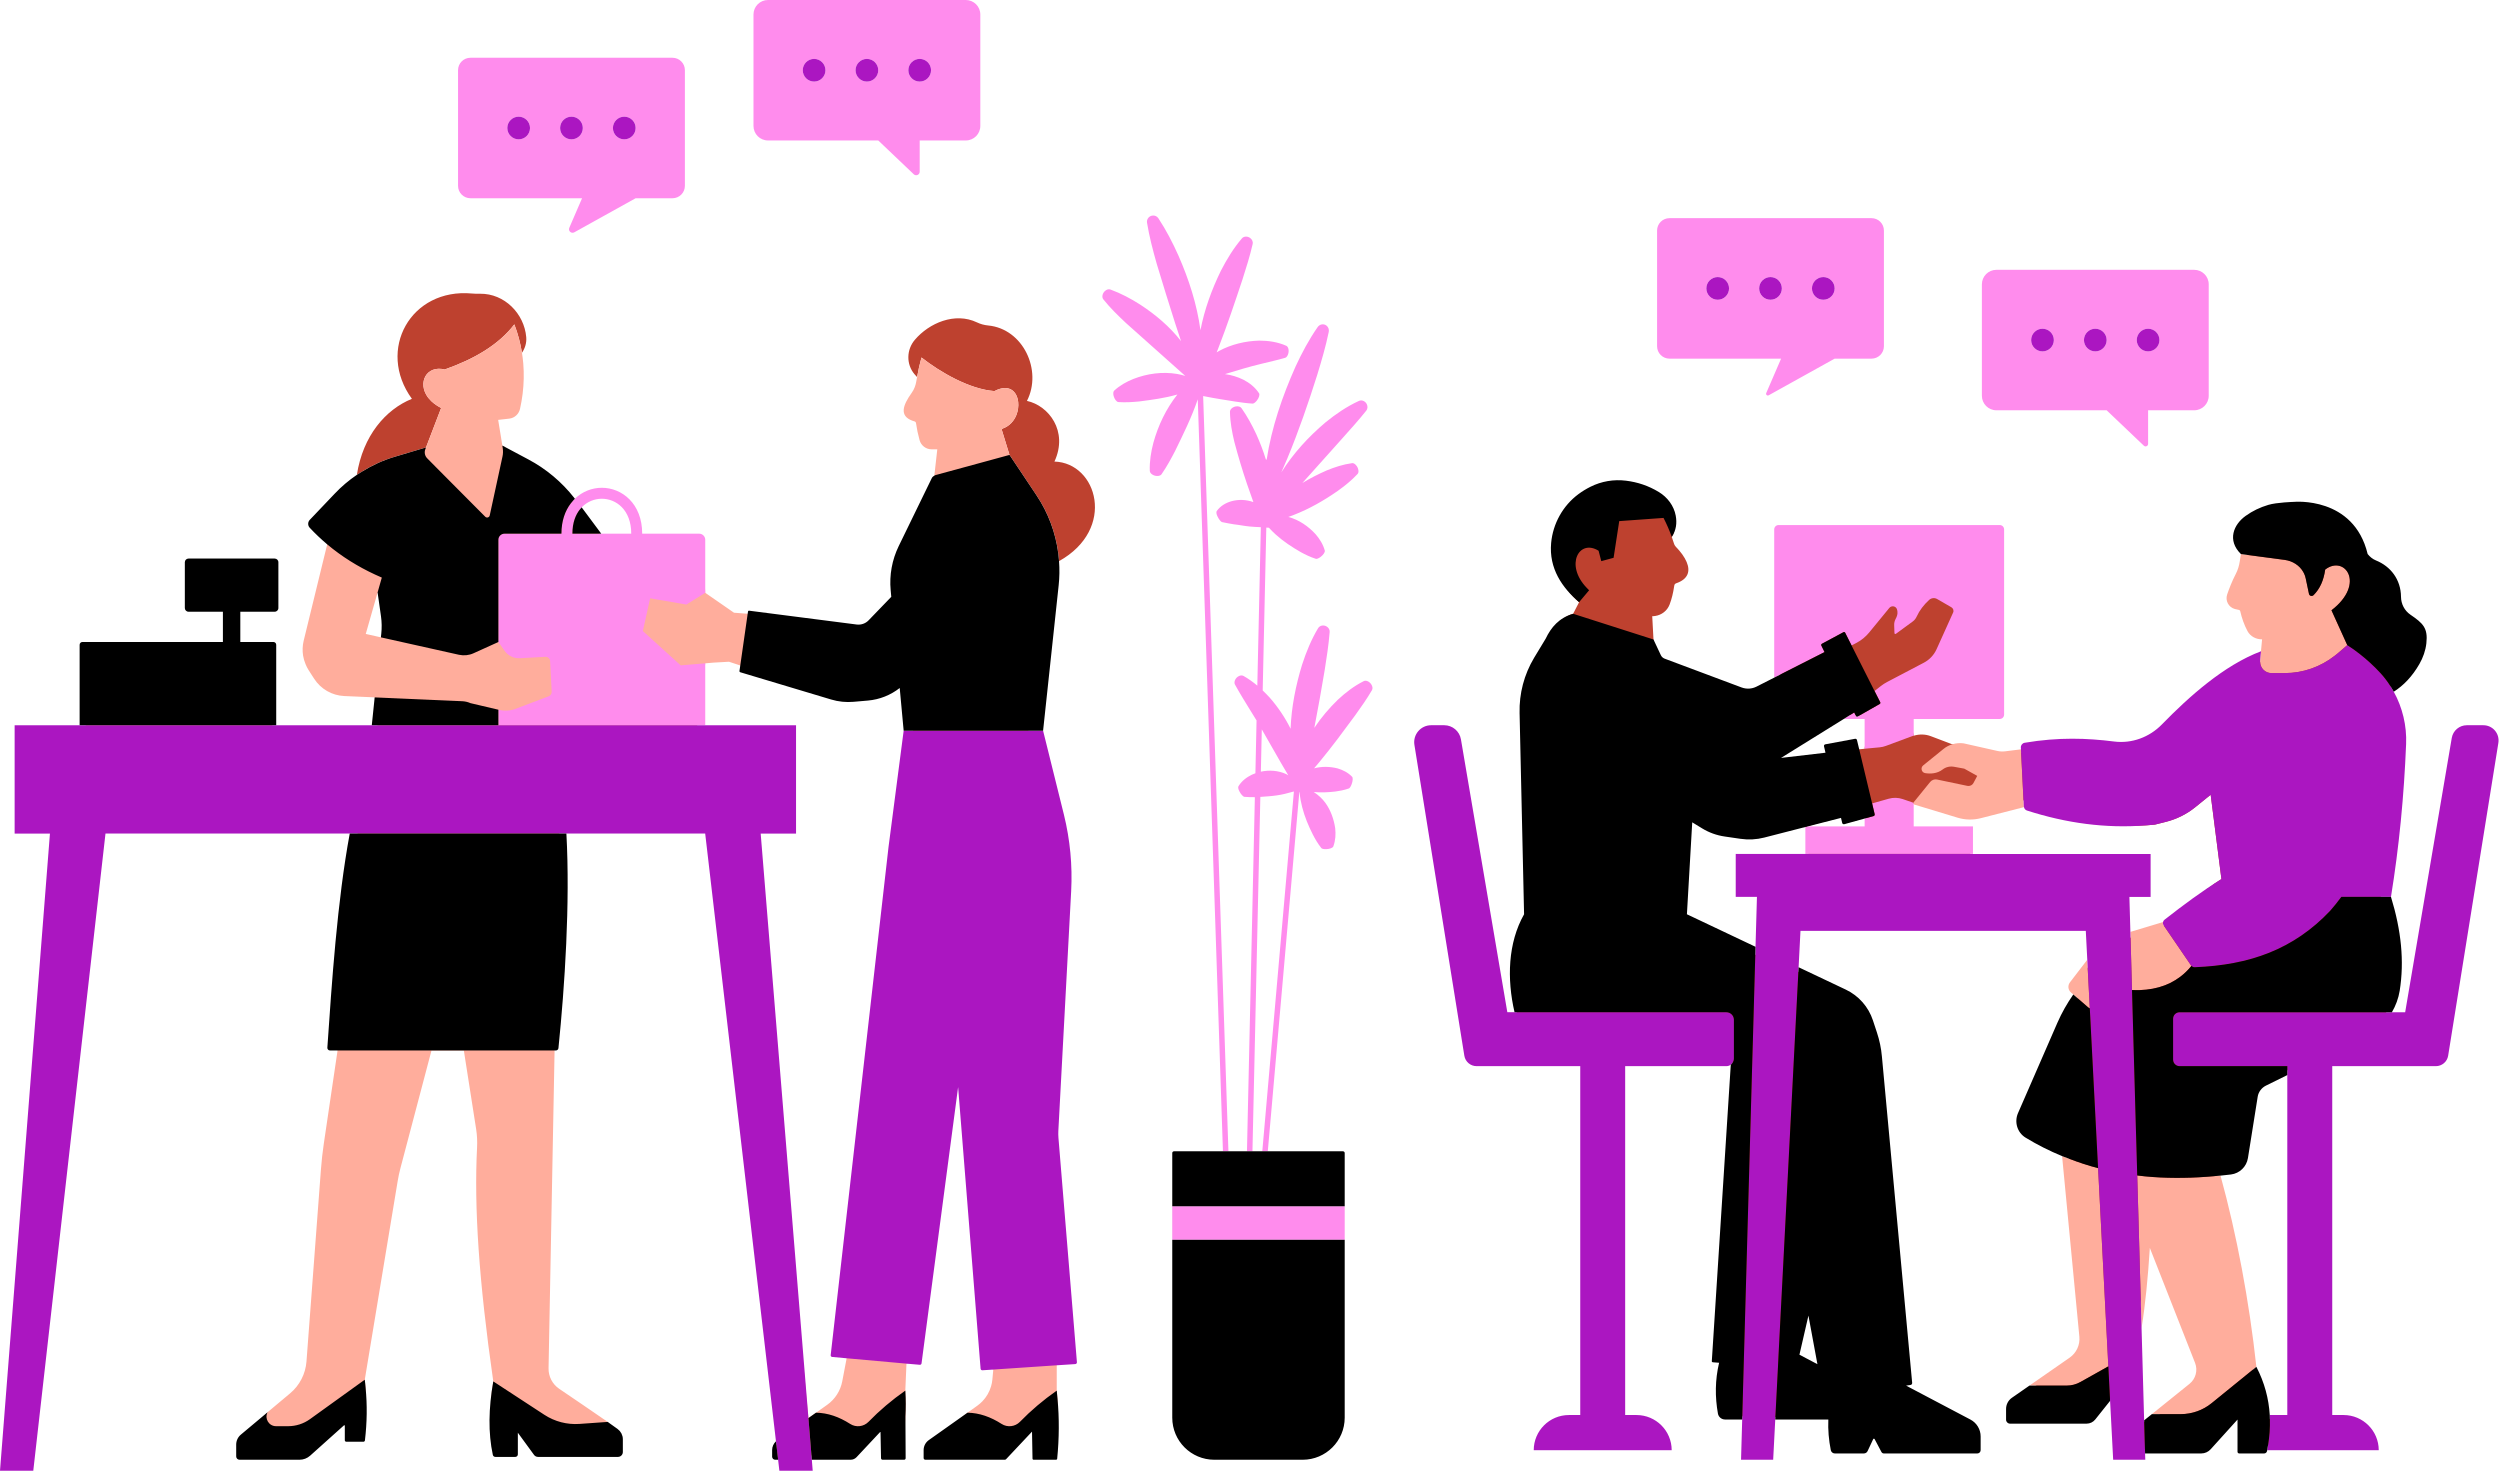
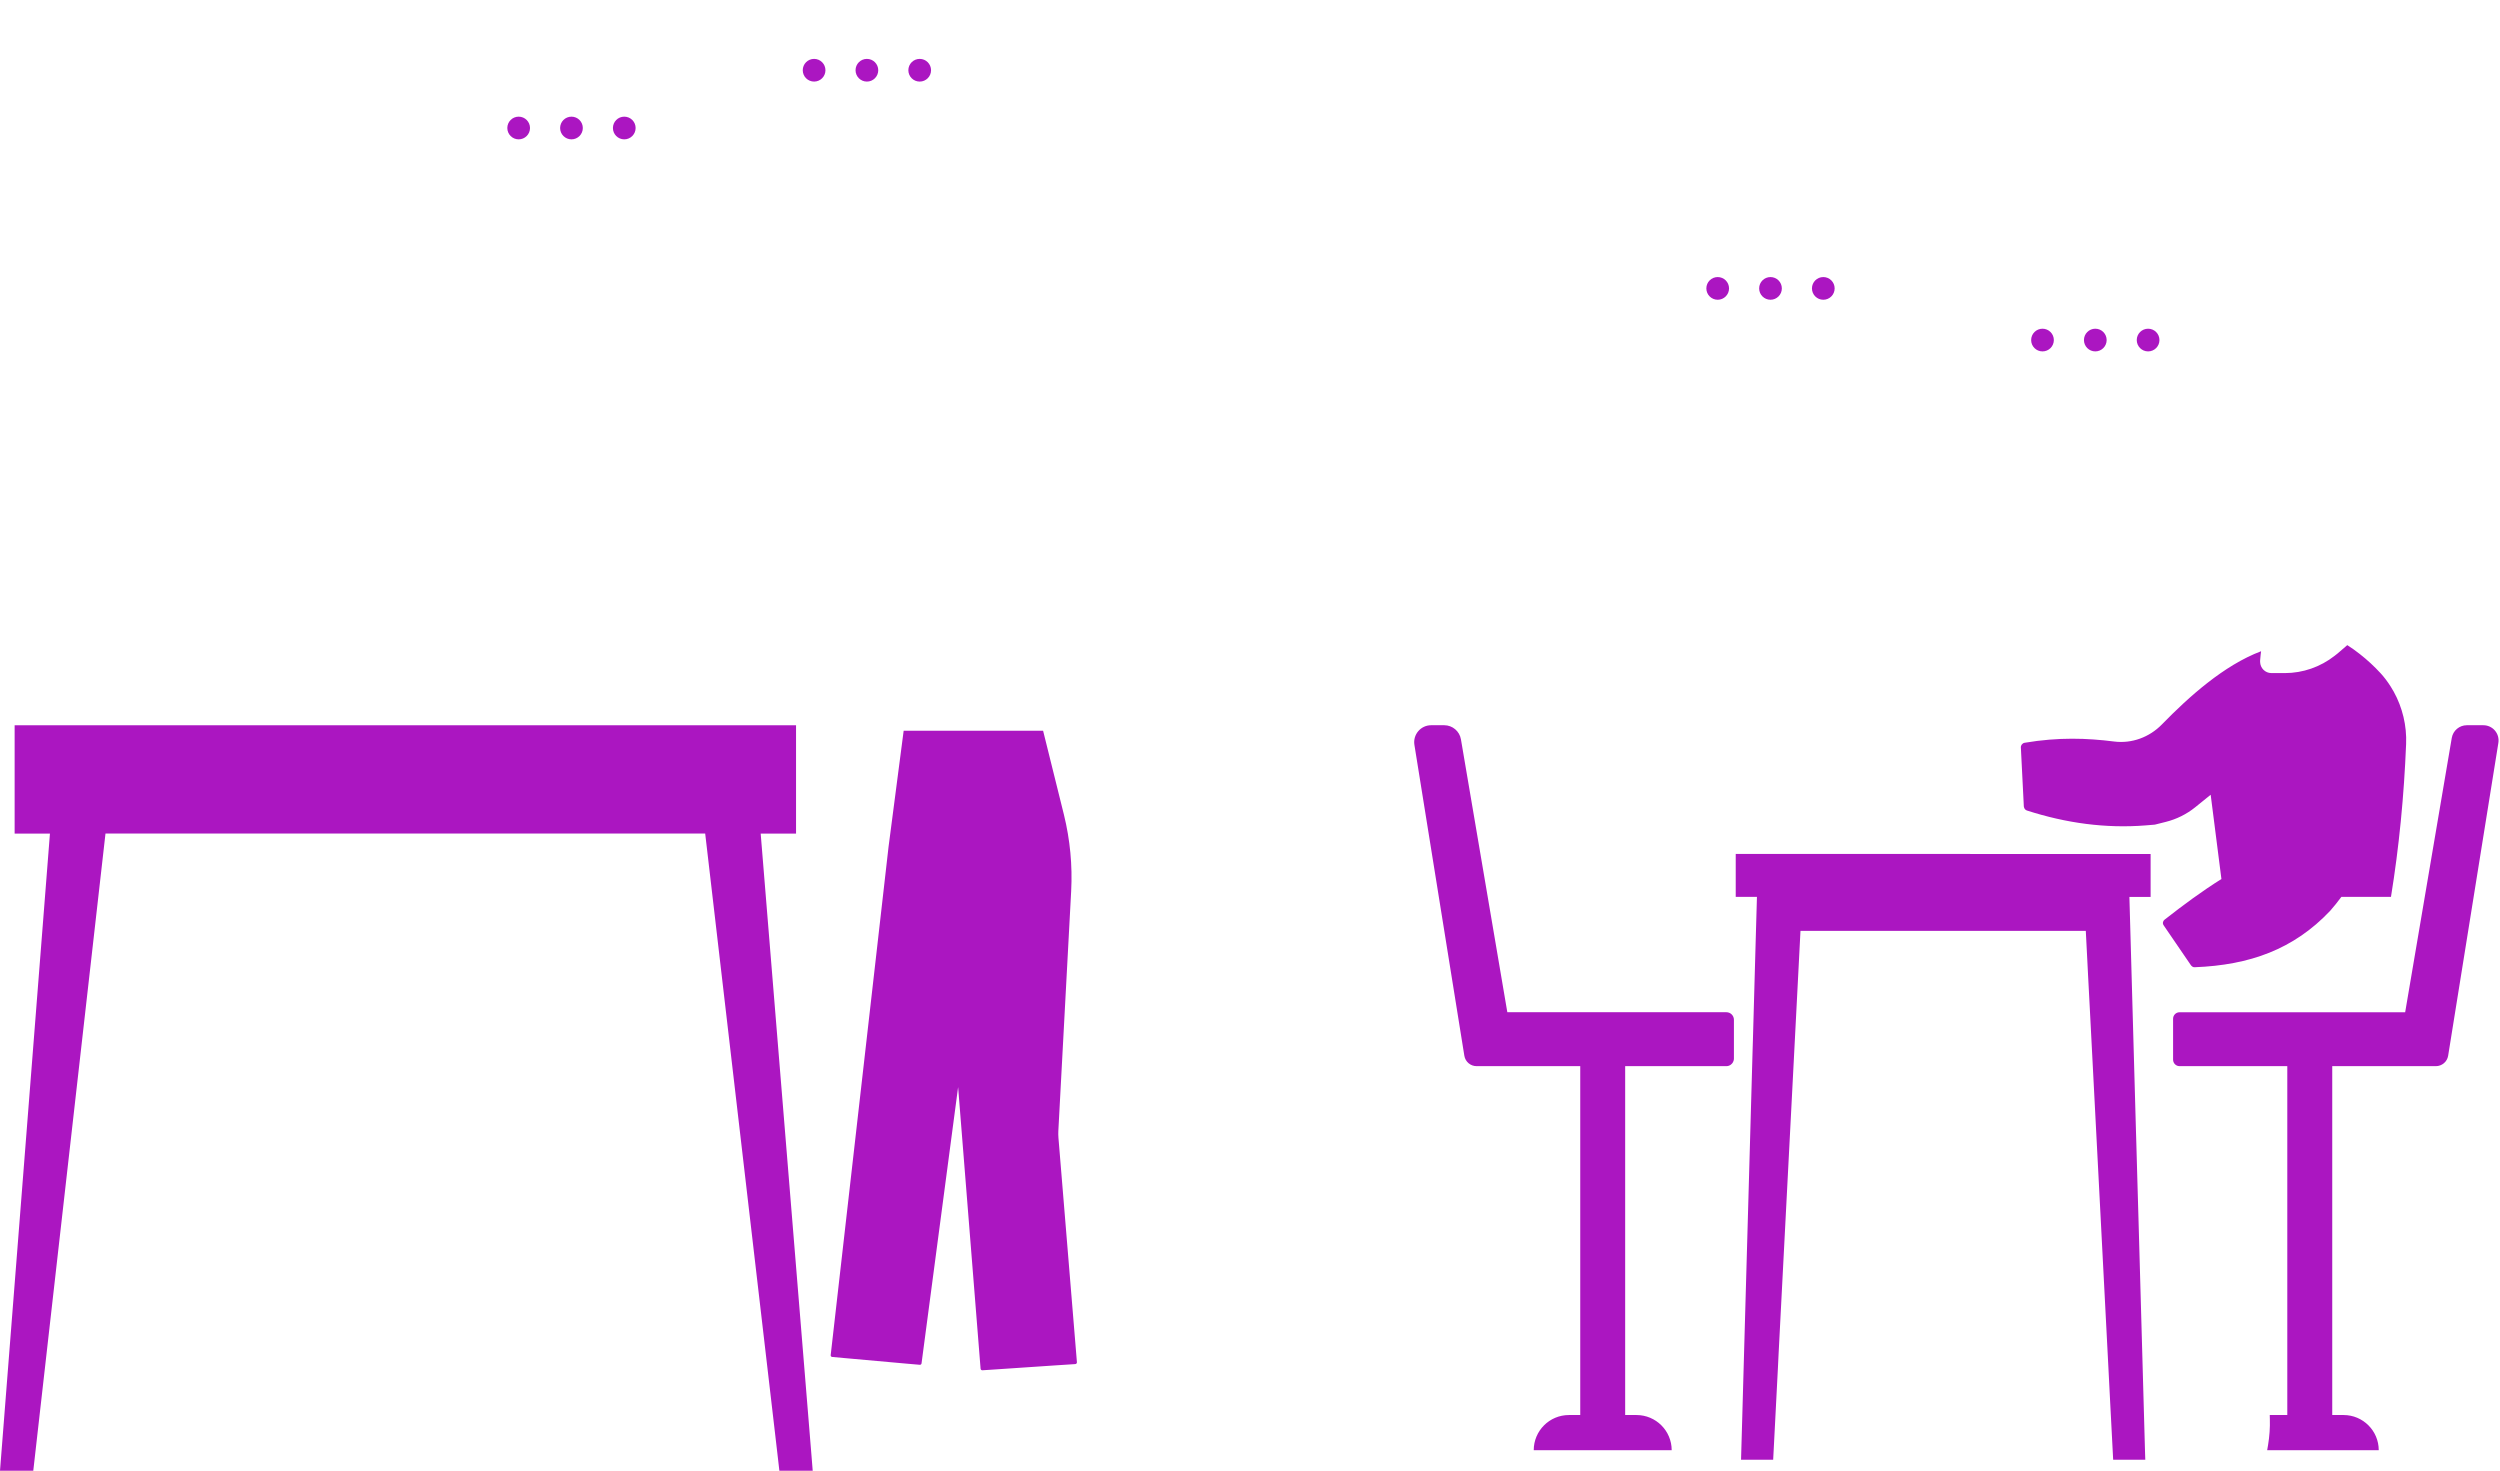
<svg xmlns="http://www.w3.org/2000/svg" height="293.2" preserveAspectRatio="xMidYMid meet" version="1.0" viewBox="0.0 -0.0 498.4 293.2" width="498.4" zoomAndPan="magnify">
  <g id="change1_1">
-     <path d="M494.98,145.573l-3.198-0.041 c-1.476-0-2.157,0.872-2.409,2.326l-8.723,55.218l-5.352-0.437 c0.765-1.312,1.715-4.04,1.966-5.57c0.94-5.891-0.575-11.625-2.63-18.337 c1.618-9.979,2.593-19.849,3.008-30.178c0.153-3.662,0.056-8.128-1.682-11.287 c1.935-1.246,3.708-2.097,5.151-4.611c0.743-1.301,1.235-2.744,1.388-4.23 c0.306-2.951,0.201-3.556-2.302-5.261c-1.17-0.798-2.254-2.561-2.265-3.982 c-0.033-3.476-2.083-5.226-4.991-6.396c-0.667-0.262-1.213-0.721-1.65-1.279 c-2.787-11.564-13.702-10.623-13.702-10.623l0.033,0.044 c-1.727-0.109-3.465,0.055-5.148,0.557c-1.651,0.492-1.906,1.446-3.305,2.452 c-2.383,1.705-3.903,3.758-1.094,6.524c-0.077,0.47-0.153,0.94-0.229,1.432 c-0.12,0.896-0.394,1.771-0.809,2.569c-0.743,1.432-1.355,2.207-1.738,3.355 c-0.415,1.224,0.284,2.547,1.53,2.886c0.262,0.077,0.536,0.131,0.82,0.186 c0.12,0.022,0.23,0.109,0.251,0.229c0.317,1.421,0.186,2.586,0.842,3.822 c0.557,1.06,1.9,1.834,3.092,1.812l0.32,4.584 c-7.411,2.809-15.938,9.529-21.349,15.07c-2.481,2.547-5.99,3.848-9.52,3.399 c-5.378-0.678-10.781-2.195-17.569-1.048c-0.448,0.077-0.776,0.481-0.754,0.94 l0.022,0.372l-3.444,0.326c-0.525,0.066-1.06,0.044-1.574-0.077l-6.864-1.461 c-0.765-0.109-1.159-0.701-1.88-0.471l-4.274-1.618 c-1.104-0.426-2.306-0.437-3.432-0.098l-0.848-4.128l17.368,0.103 c0.481,0,0.863-0.393,0.863-0.874l-0.767-35.281c0-0.481-0.383-0.874-0.863-0.874 l-41.751,0.266c-0.481,0-0.863,0.394-0.863,0.874l0.32,28.815l-5.095,2.853 c-0.929,0.47-2,0.525-2.973,0.164l-17.069-6.075l-0.197-5.025l-0.112-2.076 l-0.138-2.565l0.13-0.004h0.044c0.146-0.005,0.289-0.025,0.431-0.048 c1.279-0.194,2.385-1.043,2.853-2.268c0.44-1.151,0.723-2.374,0.9-3.58 c0.012-0.081,0.035-0.163,0.046-0.244c0.027-0.195,0.166-0.352,0.352-0.416 c1.205-0.411,1.915-1.008,2.238-1.72c0.339-0.743,0.25-1.611-0.131-2.521 c-0.421-1.008-1.2-2.067-2.18-3.068c-0.085-0.087-0.155-0.189-0.214-0.297 c-0.042-0.078-0.081-0.158-0.108-0.245c-0.039-0.124-0.082-0.237-0.121-0.358 c-0.113-0.349-0.226-0.697-0.345-1.031c-0-0.001-0.001-0.002-0.001-0.003 c0.894-1.343,0.423-2.494,0.15-3.947c-0.361-1.967-1.651-3.662-3.356-4.7 c-2.11-1.279-3.007-1.549-5.314-1.833c-2.427-0.306-4.897,0.109-7.083,1.213 c-0.863,0.437-1.661,0.929-2.394,1.465c-3.104,2.295-4.642,5.172-4.992,9.02 c-0.47,5.093,1.145,8.906,4.511,11.792l-0.001,0.001l-1.189,2.307 c-2.798,0.82-3.893,3.085-4.986,5.381l-2.295,3.793 c-1.989,3.323-2.012,6.792-1.913,10.661l0.55,40.294h-0.175 c-3.224,5.695-3.893,12.988-2.352,19.633l-2.336,0.105l-9.826-53.99 c-0.273-1.629-1.683-2.82-3.334-2.82l-0.883,0.043 c-2.077,0-3.673,1.869-3.334,3.924l10.77,59.564 c0.197,1.202,1.224,2.077,2.448,2.077l20.238,0.529l-0.538,70.985h-2.252 c-3.88,0-6.868,2.049-6.868,5.919l25.747-0.308c0-1.935-0.691-2.531-1.959-3.81 c-1.268-1.268-2.699-1.647-4.634-1.647h-2.252l-0.875-71.278l21.848,0.555 c0.339,0,0.692-0.089,0.932-0.264l-3.291,59.457 c-0.011,0.109,0.077,0.197,0.175,0.208l1.279,0.098 c-0.809,3.432-0.768,6.659-0.167,10.003c0.131,0.678,0.732,1.159,1.432,1.159 l3.317-0.345l-0.181,7.87h4.975l0.497-7.644l11.763-0.077 c-0.087,2.055,0.106,4.335,0.51,6.357c0.077,0.383,0.415,0.656,0.798,0.656 l4.541-0.225c0.317,0,0.612-0.186,0.743-0.47l1.639-2.971 c0.055-0.12,0.219-0.12,0.284-0.011l1.805,2.708 c0.098,0.175,0.273,0.284,0.47,0.284l17.67,0.5 c0.361,0,0.656-0.295,0.656-0.667l-0.204-2.235c0-1.41-0.787-2.711-2.033-3.367 l-13.263-6.523l1.216-0.903c0.208-0.022,0.361-0.219,0.339-0.426l-6.343-63.861 c-0.142-1.629-0.481-3.235-0.995-4.788l-0.798-2.416 c-0.885-2.689-2.842-4.908-5.4-6.121l-8.893-4.554l0.582-8.46l58.45-0.218 l-0.292,7.615l-2.799,3.855c-0.481,0.623-0.393,1.508,0.208,2.022l0.459,0.393 c-1.224,1.76-2.58,4.299-3.454,6.288l-7.965,16.757 c-0.776,1.782-0.142,3.88,1.519,4.886c2.328,1.421,5.254,2.235,7.768,3.273 l2.926,37.015c0.153,1.64-0.59,3.246-1.946,4.186l-8.102,5.679l-3.498,2.427 c-0.721,0.503-1.159,1.334-1.159,2.219l0.227,1.321 c0,0.426,0.35,0.787,0.787,0.787l14.363-0.588c0.273,0,0.525-0.131,0.689-0.339 l4.472-4.146l0.745,11.925l5.101-0.094l-0.044-1.257l11.355-0.031 c0.721,0,1.399-0.306,1.88-0.842l6.583-6.699l-0.064,7.573 c0,0.175,0.142,0.328,0.328,0.328l4.062-0.164c0.262,0,0.598-0.589,0.653-0.852 c0.011-0.055,0.022-0.12,0.033-0.186l21.47,0.369 c0-3.869-2.542-5.539-6.422-5.539h-2.252l-1.444-72.258l20.579,0.534 c1.213,0,2.252-0.874,2.448-2.077l10.679-60.418 C497.103,146.841,496.849,145.573,494.98,145.573z M360.742,261.023l2.293,11.795 l-5.449-1.927L360.742,261.023z M346.601,171.065l0.313,6.938l4.431,0.313 l-0.627,12.399l-15.622-7.52l1.352-21.201l2.811,1.944 c1.388,0.853,2.7,1.228,4.317,1.457l3.148,0.459 c1.574,0.229,3.17,0.142,4.711-0.251l8.575-0.856l0.6,6.093L346.601,171.065z M360.367,164.975l-0.201-0.227l6.99-1.961l0.229,1.13 c0.044,0.175,0.229,0.284,0.404,0.24l4.158-1.167l0.115,2.103L360.367,164.975z M371.732,149.271l-1.082,0.109l-0.89-1.109 c-0.044-0.164-0.208-0.273-0.372-0.24l-5.003,0.74 c-0.186,0.033-0.295,0.219-0.251,0.394l0.295,1.279l-10.559,1.046l13.291-9.108 l5.431,0.439L371.732,149.271z M437.86,276.234l-8.218,6.52l-3.013,1.066 l-0.551-19.467c0.754-4.711,1.713-12.339,2.073-18.121l10.813,25.838 C439.543,273.545,439.095,275.239,437.86,276.234z M432.283,183.822 c-0.142,0.12-0.23,0.273-0.273,0.448l-4.609,1.856l-2.984,0.896l-0.89-8.912 l4.142-0.267l-0.267-7.148l-34.635,0.046l0.055-5.655l-11.499-0.095l0.061-4.838 c0.033,0.022,0.066,0.055,0.12,0.066l8.677,2.337 c1.487,0.448,3.071,0.481,4.58,0.098l8.737-3.115 c0.066,0.317,0.284,0.579,0.601,0.678c8.384,2.7,16.866,5.153,25.49,4.181 l2.175-0.547c2.142-0.536,4.154-1.53,5.87-2.918l3.082-2.492l2.142,16.8 C439.031,177.635,436.043,180.871,432.283,183.822z M451.643,282.907 c-0.197-3.246-0.904-6.611-2.532-9.759c-1.432-13.171-4.577-27.716-7.78-39.346 c0.689-0.077,2.061-0.379,2.761-0.467c1.727-0.219,3.104-1.552,3.378-3.268 l1.954-12.333c0.153-0.951,0.765-1.771,1.629-2.208l5.288-2.294l0.261,69.676 H451.643z M104.91,67.205c0.098,1.137-0.23,2.219-0.853,3.126 c-0.306-1.88-0.787-3.76-1.519-5.662c-3.126,4.077-7.979,6.908-13.882,8.996 c-3.607-0.918-5.52,2.634-3.323,5.585c0.066,0.077,0.142,0.164,0.219,0.251 c0.557,0.678,1.355,1.301,2.394,1.836l-3.017,7.87l-6.219,1.858 c-2.295,0.678-4.471,1.683-6.504,2.929c-0.361,0.219-0.711,0.437-1.06,0.667 c1.213-7.804,5.728-13.018,10.963-15.15h0.011 c-7.105-9.772-0.23-22.134,11.98-20.997c0.536,0.055,1.082,0.055,1.618,0.044 C100.571,58.504,104.506,62.516,104.91,67.205z M211.132,111.867 c-0.033-0.536-0.098-1.049-0.164-1.574c-0.536-4.099-2-8.045-4.328-11.532 l-0.328-0.481l-5.061-7.586l-1.574-5.126l0.262-0.153 c1.323-0.481,2.219-1.508,2.689-2.689c0.328-0.831,0.448-1.738,0.361-2.558 c-0.219-2.131-1.814-3.727-4.733-2.197c-4.941-0.361-10.81-3.76-14.548-6.7 c-0.361,1.312-0.656,2.612-0.874,3.891l-0.022-0.011 c-0.175-0.175-0.35-0.361-0.503-0.557c-1.672-1.978-1.607-4.897,0.087-6.864 c2.831-3.323,7.968-5.564,12.384-3.454c0.7,0.339,1.454,0.536,2.23,0.612 c6.952,0.667,10.843,8.941,7.717,15.051l0.022-0.011 c4.285,0.929,8.274,6.001,5.465,12.089 C218.783,92.279,222.598,105.472,211.132,111.867z" fill="#BE412F" />
-   </g>
+     </g>
  <g id="change2_1">
-     <path d="M208.563,225.128l3.334-47.285 c0.273-5.126-0.219-10.253-1.443-15.237l-5.454-16.866l4.973-30.07 c0.175-1.618,0.197-3.235,0.077-4.831c0.317-0.175,0.623-0.361,0.918-0.547 c-0.536-4.099-2-8.045-4.328-11.532l-0.328-0.481l-5.061-7.586l-1.574-5.126 l0.262-0.153c1.323-0.481,2.219-1.508,2.689-2.689 c0.328-0.831,0.448-1.738,0.361-2.558c-0.219-2.131-1.814-3.727-4.733-2.197 c-4.941-0.361-10.81-3.76-14.548-6.7c-0.361,1.312-0.656,2.612-0.874,3.891 c-0.044,0.273-0.109,0.547-0.153,0.82c-0.066,0.415-0.164,0.809-0.317,1.202 c-0.153,0.404-0.361,0.787-0.612,1.137c-1.771,2.481-2.492,4.569,0.109,5.542 c0.164,0.055,0.328,0.109,0.503,0.164c0.087,0.022,0.142,0.087,0.186,0.153 c0.022,0.044,0.055,0.077,0.055,0.12c0.164,1.169,0.404,2.317,0.721,3.454 c0.295,1.071,1.279,1.825,2.394,1.825h1.137l-0.59,5.258 c-0.219,0.109-0.175,0.361-0.284,0.579l-4.897,14.188 c-1.323,2.733-2.918,5.564-2.634,8.58l0.12,1.312l-4.842,5.137 c-0.612,0.634-1.487,0.94-2.372,0.831l-21.741-3.487 c-0.109-0.022-0.219,0.055-0.23,0.175l-0.328,0.208l-2.733-0.208l-5.728-3.968 l-0.568-9.619c0-0.678-0.547-1.224-1.224-1.224l-11.149-0.557 c0-0.131-0.011-0.262-0.011-0.393c-0.077-2.864-1.017-5.05-2.427-6.525 c-1.41-1.465-3.279-2.219-5.236-2.219c-1.935,0-4.197,0.743-5.695,2.186 l-0.306-0.328c-2.481-3.17-5.29-5.465-8.843-7.356l-4.995-3.323l-0.383-2.383 l-0.448-2.733l2.219-0.251c1.06-0.12,1.913-0.918,2.142-1.967 c0.219-0.995,0.393-1.978,0.514-2.962c0.251-2.033,0.295-4.044,0.131-6.055 c-0.066-0.711-0.142-1.432-0.262-2.142c-0.306-1.88-0.787-3.76-1.519-5.662 c-3.126,4.077-7.979,6.908-13.882,8.996c-3.607-0.918-5.52,2.634-3.323,5.585 c0.066,0.077,0.142,0.164,0.219,0.251c0.557,0.678,1.355,1.301,2.394,1.836 l-3.017,7.87l-6.219,1.858c-2.295,0.678-4.471,1.683-6.504,2.929 c-0.077,0.306-0.131,0.623-0.175,0.94c-1.596,1.082-3.104,2.612-4.438,4.022 l-4.995,4.274c-0.415,0.437-0.426,1.126-0.022,1.563 c0.273,0.295,0.557,0.59,0.853,0.885c0.142,0.142,0.284,0.284,0.426,0.415 c0.721,0.711,0.787,1.519,1.377,2.427l-4.689,19.205 c-0.24,0.984-0.273,2-0.12,2.984c0.098,0.579,0.262,1.148,0.492,1.694 c0.164,0.404,0.361,0.809,0.601,1.18l0.721,1.126l0.383,0.59 c1.323,2.066,3.563,3.356,6.023,3.465l6.055,0.262l0.547,5.553l0.098,1.027 l-21.052,0.383l0.011-1.41l0.175-15.51c0-0.306-0.251-0.557-0.568-0.557 l-6.558-0.175l0.306-7.192l6.657,0.383c0.404,0,0.732-0.328,0.732-0.732 l-0.459-8.296c0-0.404-0.328-0.732-0.732-0.732l-15.947,0.044 c-0.404,0-0.732,0.328-0.732,0.732l0.317,8.176c0,0.404,0.328,0.732,0.732,0.732 l6.963-0.153l-0.273,7.083l-27.698,0.448c-0.317,0-0.568,0.251-0.568,0.557 l0.448,15.193l0.011,0.404L4.372,145.63l0.055,18.866l6.799,0.754L1.18,292.284 l4.558,0.055l13.893-127.558l51.93-0.098c-2.492,13.422-4.788,30.376-5.673,43.186 c-0.011,0.306,0.23,0.557,0.536,0.557l0.874,0.995l-2.744,18.582 c-0.251,1.683-0.437,3.388-0.568,5.094l-1.41,18.746l-1.476,19.587 c-0.186,2.47-1.366,4.755-3.257,6.34l-4.503,3.771v0.011l-4.569,4.624 c-0.59,0.492-0.929,1.213-0.929,1.978l0.044,1.88 c0,0.361,0.295,0.656,0.656,0.656l10.504-0.404c0.776,0,1.541-0.284,2.121-0.809 l7.87-6.121c0.066-0.055,0.175-0.011,0.175,0.077l0.142,3.345 c-0,0.164,0.131,0.306,0.306,0.306l2.317-0.361 c0.153,0,0.284-0.12,0.306-0.273c0.492-4.143,0.984-7.476,0.437-11.389 l6.547-39.513c0.142-0.907,0.339-1.793,0.568-2.678l6.143-23.271l0.044-0.175 l6.449,0l2.459,15.718c0.186,1.213,0.241,2.448,0.175,3.673 c-0.601,11.838,0.35,26.452,3.235,46.585c-0.94,5.356-0.426,9.422,0.525,13.805 c0.044,0.23,0.262,0.393,0.492,0.393l2.547,0.328 c0.273,0,0.503-0.23,0.503-0.503l0.601-4.93l3.902,4.93 c0.186,0.251,0.481,0.404,0.787,0.404l14.92,0.175 c0.536,0,0.973-0.437,0.973-0.973l0.153-2.033c0-0.011,0-0.022,0-0.022 s-2.492-3.432-2.59-3.498c-2.864-1.989-7.127-4.875-9.684-6.613 c-1.344-0.918-2.142-2.448-2.11-4.088l1.202-63.353l-0.055-0.24 c0.273,0,0.503-0.197,0.525-0.47c1.257-12.308,1.159-30.059,0.394-44.006 l30.758-0.044l13.291,122.683c-0.23,0.208-0.481,0.437-0.7,0.689 c-0.23,0.273-0.404,0.568-0.404,0.918l-0.077,1.224 c0,0.339,0.044,0.547,0.383,0.547l0.689-0.022l0.251,2.131l5.553-0.448 l0.404-2.241l7.148,0.131c0.448,0,0.874-0.186,1.18-0.514l6.176-5.192 c0.033-0.033,0.087-0.011,0.087,0.044l0.295,5.443 c0.011,0.164,0.142,0.295,0.306,0.295l2.864,0.131 c0.087,0,0.164-0.033,0.219-0.087c0.055-0.055,0.087-0.131,0.087-0.219 c0.284-4.449,0.853-8.405,0.547-12.942l0.23-5.378l2.131-0.579 c0.175,0.022,0.328-0.109,0.339-0.284l7.903-57.439l4.94,58.587 c0.011,0.186,0.175,0.328,0.361,0.317l1.64,0.579l-0.142,1.508l-0.044,0.481 c-0.044,0.47-0.131,0.918-0.262,1.355c-0.328,1.126-0.918,2.153-1.738,2.995 c-0.295,0.306-0.634,0.601-0.995,0.863l-0.536,0.383l-1.432,1.017l-7.028,5.738 c-0.645,0.459-1.027,1.202-1.027,1.989l0.426,0.689 c0,0.186,0.153,0.339,0.339,0.339l14.122-0.295c0.087,0,0.175-0.044,0.241-0.109 l6.154-5.87l0.59,6.165c0,0.12,0.098,0.219,0.219,0.219l2.962-0.361 c0.011,0,0.011,0,0.022,0c0.12,0,0.219-0.087,0.23-0.208 c0.459-4.678,1.093-8.34,0.547-12.701l0-5.05l2.284-1.803 c0.186-0.011,0.328-0.186,0.317-0.372l-4.689-43.536 C208.552,226.024,208.541,225.576,208.563,225.128z M75.934,127.06l-3.017-0.678 l2.361-8.274l3.039,4.471L75.934,127.06z M119.776,106.773l-0.339-0.579 l-3.979-4.973c1.115-1.159,3.017-2.241,4.449-2.241 c2.722,0,6.383,2.907,6.646,7.411c0.011,0.164,0.022,0.328,0.022,0.492 L119.776,106.773z M179.313,169.918l-12.876,99.762 c-0.022,0.186,0.12,0.35,0.295,0.361l2.055,0.743l-0.874,4.591 c-0.361,1.891-1.432,3.574-3.006,4.689l-2.219,1.574h-0.011l-1.508,1.071 L149.856,164.77l6.504,0.23l0.7-18.713l-18.254-0.12l1.793-13.925l1.64-0.142 l3.093-0.175l2.252,0.743l0.426,0.874c-0.011,0.098,0.044,0.197,0.142,0.229 l17.991,4.645c1.443,0.437,2.962,0.59,4.46,0.459l2.886-0.251 c2.317-0.208,4.645-1.574,6.46-2.995l2.099,10.122L179.313,169.918z M418.27,232.882l2.046,39.515l-5.567,3.123 c-0.835,0.469-1.777,0.715-2.735,0.715h-6.123h-1.303l8.012-5.567 c1.357-0.943,2.1-2.545,1.942-4.19l-3.443-35.991 c0.443,0.183,0.902,0.333,1.35,0.504 C414.345,231.716,416.277,232.365,418.27,232.882z M442.681,234.375 c3.203,11.63,5.717,24.943,7.148,38.114l-0.726,0.59l-8.193,6.657 c-1.738,1.41-3.913,2.186-6.154,2.186l-4.067-0h-1.694l7.509-6.045 c1.235-0.995,1.683-2.689,1.104-4.164l-9.018-22.932 c-0.361,5.782-0.896,11.291-1.651,16.002l-0.15-5.341l-0.462-16.444l-0.251-8.657 c1.017,0.131,2.055,0.23,3.093,0.306c3.955,0.28,8.074,0.214,12.342-0.175 C441.904,234.438,442.288,234.416,442.681,234.375z M403.463,160.77 c0.011,0.055,0.022,0.098,0.033,0.142l-8.624,2.208 c-1.508,0.383-3.093,0.35-4.58-0.098l-8.657-2.623 c-0.055-0.011-0.087-0.044-0.12-0.066c-0.04-0.04-0.06-0.09-0.068-0.143 c-0.007-0.048-0.003-0.1,0.013-0.152c0.011-0.022,0.022-0.055,0.033-0.077 l0.022-0.022l3.29-4.055c0.328-0.394,0.853-0.579,1.344-0.481l6.055,1.268 c0.076,0.022,0.164,0.022,0.24,0.022c0.404,0,0.787-0.219,0.984-0.59 l0.754-1.421l-2.59-1.443l-2.033-0.372c-0.787-0.142-1.618,0.033-2.252,0.525 c-1.115,0.864-2.459,0.907-3.498,0.743c-0.743-0.12-0.984-1.071-0.404-1.541 l4.077-3.301c0.525-0.426,1.115-0.721,1.738-0.907 c0.721-0.229,1.497-0.295,2.263-0.186l6.7,1.508 c0.514,0.12,1.049,0.142,1.574,0.077l3.137-0.393l0.034,0.682l0.477,9.499 l0.003,0.06l0.011,0.186L403.463,160.77z M464.799,121.666l3.15,6.944 l-1.84,1.593l-0.057,0.05c-0.208,0.175-0.415,0.328-0.623,0.492 c-2.831,2.219-6.329,3.443-9.936,3.443l-2.656-0 c-1.248,0-2.22-0.992-2.258-2.2c-0.003-0.093-0.013-0.185-0.004-0.281 l0.043-0.464l0.068-0.729l0.025-0.207l0.061-0.469c-0.001,0-0.002,0-0.003,0 l0.001-0.005c-0.004,0.002-0.008,0.003-0.013,0.005c-0.002,0-0.004,0-0.007,0 c-0,0-0.001,0-0.001,0l0.222-2.38 c-1.197,0.018-2.348-0.585-2.911-1.646c-0.653-1.232-1.131-2.566-1.451-3.984 c-0.028-0.122-0.129-0.214-0.252-0.235c-0.289-0.049-0.562-0.111-0.818-0.182 c-1.251-0.345-1.949-1.662-1.532-2.892c0.386-1.139,0.957-2.627,1.704-4.062 c0.417-0.8,0.687-1.672,0.814-2.566c0.07-0.499,0.145-0.969,0.229-1.431 l0.004,0.001l1.293,0.172l7.446,0.99c1.55,0.206,2.958,1.099,3.699,2.434 c0.123,0.236,0.244,0.474,0.328,0.729c0.058,0.175,0.108,0.354,0.147,0.537 l0.646,3.071c0.022,0.104,0.07,0.191,0.136,0.258 c0.098,0.101,0.233,0.159,0.373,0.164c0.139,0.004,0.282-0.045,0.395-0.156 c0.645-0.639,1.155-1.39,1.54-2.244c0.385-0.854,0.644-1.811,0.789-2.863 v-0C467.4,110.548,471.717,116.347,464.799,121.666z M412.874,197.863 c-0.601-0.514-0.689-1.399-0.208-2.022l3.452-4.507l0.079,1.535l0.002,0.049 l0.084,1.66l0.151,2.879l0.185,3.573c-0.122-0.057-0.242-0.123-0.347-0.215 l-2.062-1.79l-0.879-0.763L412.874,197.863z M425.127,197.386h-0.087l-0.262-9.345 l-0.032-1.117l-0.033-1.145l2.984-0.896l3.52-1.06 c-0.055,0.208-0.022,0.437,0.109,0.623l0.053,0.08l0.1,0.15l5.334,7.804 c0.022,0.033,0.066,0.044,0.087,0.077c-0.678,0.831-1.432,1.563-2.252,2.186 C432.144,196.632,428.996,197.529,425.127,197.386z" fill="#FFAD9C" />
-   </g>
+     </g>
  <g id="change3_1">
-     <path d="M437.435,53.791l-39.432-0 c-1.599,0-2.895,1.296-2.895,2.895l-0,22.214c0,1.599,1.296,2.895,2.895,2.895 l21.979,0l7.421,7.062c0.318,0.302,0.843,0.077,0.843-0.361v-6.7 l9.19,0c1.599,0,2.895-1.296,2.895-2.895l0-22.214 C440.331,55.087,439.034,53.791,437.435,53.791z M407.193,70.056 c-1.25-0-2.262-1.013-2.262-2.262c0-1.25,1.013-2.262,2.262-2.262 c1.249,0,2.262,1.013,2.262,2.262 C409.455,69.043,408.442,70.056,407.193,70.056z M417.719,70.056 c-1.25,0-2.262-1.013-2.262-2.262c0-1.25,1.013-2.262,2.262-2.262 c1.249,0,2.262,1.013,2.262,2.262 C419.982,69.043,418.969,70.056,417.719,70.056z M428.246,70.056 c-1.249,0-2.262-1.013-2.262-2.262c0-1.25,1.013-2.262,2.262-2.262 c1.25,0,2.262,1.013,2.262,2.262C430.508,69.043,429.495,70.056,428.246,70.056z M373.105,71.499c1.366,0,2.473-1.107,2.473-2.473l0-23.06 c0-1.366-1.107-2.473-2.473-2.473l-40.278-0c-1.366,0-2.473,1.107-2.473,2.473 L330.355,69.027c0,1.366,1.107,2.473,2.473,2.473l22.25,0l-2.963,6.862 c-0.132,0.307,0.199,0.607,0.491,0.444l13.15-7.306L373.105,71.499z M342.44,59.759c-1.25-0-2.262-1.013-2.262-2.262 c0-1.249,1.013-2.262,2.262-2.262c1.249,0,2.262,1.013,2.262,2.262 C344.702,58.746,343.689,59.759,342.44,59.759z M352.966,59.759 c-1.25-0-2.262-1.013-2.262-2.262c0-1.249,1.013-2.262,2.262-2.262 c1.249,0,2.262,1.013,2.262,2.262 C355.229,58.746,354.216,59.759,352.966,59.759z M363.493,59.759 c-1.249-0-2.262-1.013-2.262-2.262c0-1.249,1.013-2.262,2.262-2.262 c1.25,0,2.262,1.013,2.262,2.262C365.755,58.746,364.743,59.759,363.493,59.759 z M192.541,0L153.109,0c-1.599-0-2.895,1.296-2.895,2.895l-0,22.214 c0,1.599,1.296,2.895,2.895,2.895l21.979,0l7.08,6.737 c0.446,0.425,1.184,0.108,1.184-0.508v-6.229l9.19,0 c1.599,0,2.895-1.296,2.895-2.895l0-22.214 C195.437,1.296,194.14,0,192.541,0z M162.299,16.265 c-1.25-0-2.262-1.013-2.262-2.262c0-1.249,1.013-2.262,2.262-2.262 c1.249,0,2.262,1.013,2.262,2.262 C164.561,15.252,163.548,16.265,162.299,16.265z M172.825,16.265 c-1.249-0-2.262-1.013-2.262-2.262c0-1.249,1.013-2.262,2.262-2.262 c1.25,0,2.262,1.013,2.262,2.262 C175.088,15.252,174.075,16.265,172.825,16.265z M183.352,16.265 c-1.249-0-2.262-1.013-2.262-2.262c0-1.249,1.013-2.262,2.262-2.262 c1.25,0,2.262,1.013,2.262,2.262 C185.614,15.252,184.601,16.265,183.352,16.265z M113.494,45.416 c-0.268,0.621,0.403,1.229,0.995,0.9l12.228-6.794l7.35,0 c1.366,0,2.473-1.107,2.473-2.473l0-23.06c0-1.366-1.107-2.473-2.473-2.473 l-40.278-0c-1.366-0-2.473,1.107-2.473,2.473l-0,23.06 c0,1.366,1.107,2.473,2.473,2.473l22.25,0L113.494,45.416z M124.455,23.257 c1.249,0,2.262,1.013,2.262,2.262c0,1.249-1.013,2.262-2.262,2.262 c-1.25-0-2.262-1.013-2.262-2.262 C122.192,24.27,123.205,23.257,124.455,23.257z M103.401,27.782 c-1.249-0-2.262-1.013-2.262-2.262c0-1.25,1.013-2.262,2.262-2.262 c1.25,0,2.262,1.013,2.262,2.262 C105.664,26.769,104.651,27.782,103.401,27.782z M113.928,27.782 c-1.249-0-2.262-1.013-2.262-2.262c0-1.25,1.013-2.262,2.262-2.262 c1.25,0,2.262,1.013,2.262,2.262 C116.19,26.769,115.177,27.782,113.928,27.782z M234.272,89.897 c-0.809,1.563-1.65,3.126-2.722,4.667c-0.251,0.35-0.962,0.437-1.574,0.175 c-0.459-0.197-0.743-0.536-0.754-0.853c-0.066-1.935,0.241-3.815,0.721-5.64 c0.962-3.465,2.536-6.766,4.777-9.597c-2.558,0.732-5.028,1.049-7.629,1.388 c-1.323,0.12-2.667,0.219-4.143,0.12c-0.339-0.033-0.765-0.568-0.94-1.224 c-0.12-0.47-0.077-0.874,0.109-1.049c1.137-1.06,2.459-1.782,3.837-2.339 c2.754-1.071,5.771-1.487,8.712-0.995c0.547,0.098,1.093,0.23,1.629,0.393 c-4.011-3.574-7.881-7.028-11.827-10.548c-1.552-1.465-3.115-2.962-4.514-4.722 c-0.328-0.404-0.208-1.126,0.273-1.607c0.35-0.35,0.798-0.481,1.137-0.35 c2.12,0.776,4.066,1.814,5.935,3.006c3.017,1.967,5.881,4.361,8.154,7.291 c-0.393-1.191-0.798-2.372-1.18-3.574c-1.257-3.902-2.459-7.859-3.673-11.859 c-0.754-2.667-1.476-5.378-1.935-8.198c-0.098-0.656,0.361-1.29,1.038-1.399 c0.492-0.087,0.962,0.131,1.224,0.525c1.574,2.383,2.864,4.897,4.022,7.487 c2.055,4.689,3.673,9.663,4.372,14.833c0.787-4.11,2.252-8.121,4.088-11.881 c1.17-2.263,2.492-4.449,4.175-6.416c0.383-0.459,1.137-0.481,1.672-0.066 c0.393,0.306,0.568,0.765,0.481,1.159c-0.568,2.459-1.301,4.788-2.044,7.105 c-1.53,4.613-3.05,9.149-4.82,13.707c-0.098,0.273-0.219,0.547-0.317,0.809 c0.153-0.087,0.317-0.186,0.481-0.284c2.437-1.312,5.225-1.978,7.99-2.055 c1.836,0,3.694,0.273,5.4,1.027c0.393,0.175,0.579,0.853,0.415,1.508 c-0.109,0.481-0.372,0.82-0.634,0.896c-1.629,0.47-3.148,0.798-4.645,1.17 c-2.503,0.601-4.886,1.312-7.356,2.077c1.279,0.164,2.525,0.557,3.673,1.115 c1.224,0.634,2.339,1.508,3.126,2.711c0.175,0.284-0.022,0.929-0.448,1.454 c-0.306,0.383-0.634,0.612-0.842,0.601c-1.257-0.077-2.317-0.241-3.367-0.394 c-2.077-0.339-4.001-0.612-6.154-1.049c-0.109-0.022-0.219-0.044-0.339-0.066 l5.039,150.544c0,0.011,0,0.011,0,0.022h-1.093l-5.017-149.91 C237.551,83.229,235.922,86.508,234.272,89.897z M271.872,135.793 c-1.935,0.973-3.618,2.273-5.17,3.716c-1.738,1.694-3.334,3.563-4.678,5.596 c0.754-3.837,1.41-7.651,2.066-11.51c0.393-2.503,0.787-5.006,0.995-7.619 c0.033-0.426-0.208-0.863-0.645-1.104c-0.601-0.339-1.334-0.175-1.661,0.361 c-1.377,2.295-2.372,4.755-3.192,7.269c-1.268,4.132-2.131,8.46-2.295,12.778 c-1.115-2.252-2.536-4.35-4.197-6.241c-0.437-0.47-0.896-0.94-1.366-1.388 l0.721-32.474c0.175,0.011,0.339,0.022,0.525,0.033 c0.459,0.503,0.907,0.951,1.366,1.366c1.585,1.421,3.203,2.47,4.984,3.498 c0.907,0.492,1.847,0.962,3.006,1.334c0.186,0.055,0.557-0.087,0.951-0.383 c0.536-0.404,0.907-0.962,0.831-1.257c-0.35-1.268-1.027-2.328-1.825-3.257 c-1.454-1.596-3.345-2.897-5.443-3.454c0.35-0.12,0.689-0.251,1.038-0.383 c3.181-1.235,6.066-2.897,8.843-4.831c1.377-0.995,2.711-2.044,3.935-3.367 c0.197-0.208,0.229-0.634,0.055-1.104c-0.23-0.634-0.754-1.093-1.17-1.038 c-1.804,0.251-3.454,0.798-5.061,1.454c-1.661,0.732-3.29,1.552-4.842,2.503 c2.612-2.907,5.203-5.815,7.815-8.733c1.65-1.858,3.334-3.694,4.941-5.717 c0.251-0.328,0.306-0.831,0.077-1.279c-0.306-0.612-1.006-0.896-1.563-0.634 c-2.427,1.115-4.613,2.612-6.657,4.274c-3.388,2.864-6.46,6.208-8.81,9.969 c0.426-0.94,0.831-1.891,1.224-2.842c2.252-5.443,4.154-10.963,5.924-16.571 c0.863-2.82,1.694-5.64,2.306-8.591c0.098-0.47-0.077-0.984-0.481-1.279 c-0.557-0.404-1.333-0.262-1.738,0.328c-1.738,2.492-3.148,5.159-4.405,7.87 c-2.645,5.935-4.777,12.166-5.76,18.571c-0.044-0.044-0.098-0.066-0.164-0.087 c-0.525-1.727-1.18-3.41-1.902-5.006c-0.842-1.803-1.782-3.541-2.951-5.203 c-0.186-0.273-0.612-0.415-1.104-0.339c-0.667,0.109-1.202,0.59-1.191,1.071 c0.033,2.088,0.415,4.077,0.874,6.001c0.765,2.875,1.596,5.651,2.503,8.329 c0.415,1.235,0.842,2.448,1.29,3.673c-1.399-0.503-2.962-0.568-4.394-0.164 c-1.137,0.328-2.208,0.951-2.918,1.967c-0.109,0.164-0.077,0.547,0.131,0.995 c0.273,0.612,0.7,1.137,0.918,1.191c0.962,0.208,1.694,0.328,2.405,0.448 c1.06,0.109,2.011,0.328,3.061,0.426c0.678,0.077,1.41,0.098,2.284,0.142 l-0.7,31.589c-0.853-0.721-1.771-1.377-2.754-1.935 c-0.317-0.175-0.776-0.12-1.17,0.175c-0.536,0.404-0.776,1.104-0.536,1.541 c1.038,1.891,2.131,3.618,3.192,5.356c0.383,0.601,0.754,1.202,1.115,1.804 l-0.23,10.526c-0.24,0.087-0.47,0.175-0.7,0.284 c-1.06,0.514-2.033,1.246-2.678,2.306c-0.109,0.175-0.055,0.557,0.175,0.995 c0.295,0.601,0.765,1.093,1.006,1.115c0.787,0.066,1.454,0.077,2.088,0.066 l-1.574,70.589v0.011h1.093l1.574-70.654c1.093-0.087,2.142-0.131,3.235-0.295 c1.027-0.142,2.12-0.404,3.454-0.787l-6.296,71.682v0.055h1.093l6.285-71.605 c0.022,0.011,0.033,0.011,0.055,0.011c0.087,1.137,0.284,2.088,0.514,2.984 c0.514,1.989,1.235,3.684,2.121,5.454c0.459,0.885,0.962,1.771,1.694,2.7 c0.12,0.153,0.503,0.24,0.995,0.219c0.667-0.022,1.301-0.262,1.399-0.547 c0.448-1.213,0.503-2.448,0.372-3.651c-0.273-1.782-0.885-3.541-1.946-5.017 c-0.623-0.853-1.41-1.585-2.328-2.175c1.476,0.131,2.831,0.066,4.285-0.098 c0.842-0.12,1.705-0.262,2.711-0.612c0.164-0.055,0.383-0.372,0.557-0.842 c0.241-0.623,0.284-1.29,0.098-1.487c-0.831-0.864-1.847-1.355-2.897-1.672 c-1.53-0.383-3.159-0.426-4.689-0.011c0.361-0.415,0.71-0.831,1.049-1.246 c2.536-3.061,4.82-6.165,7.159-9.346c1.148-1.607,2.295-3.214,3.345-5.017 c0.164-0.295,0.12-0.743-0.164-1.159 C272.987,135.848,272.32,135.564,271.872,135.793z M256.405,154.32 c-1.574-0.721-3.356-0.842-5.039-0.481l0.186-8.427 c0.831,1.421,1.64,2.864,2.459,4.296c0.907,1.607,1.836,3.214,2.82,4.853 C256.69,154.484,256.548,154.397,256.405,154.32z M268.079,240.48h0.001v6.684 h-0.001l-34.374-0l0-6.684L268.079,240.48z M381.515,164.748l11.816,0 v5.498h-0.56l-32.218-0h-0.636v-5.378l0.104-0.026l0.188-0.047l0.189-0.047 l11.335,0v-1.563l0.223-0.062l1.558-0.43 c0.082-0.023,0.146-0.077,0.186-0.145c0.008-0.014,0.002-0.034,0.008-0.049 c0.022-0.056,0.042-0.115,0.027-0.178l-0.002-0.01v-0l-0.503-2.142 l3.279-0.929c0.929-0.273,1.913-0.24,2.82,0.066l2.131,0.732 c-0.016,0.052-0.02,0.104-0.013,0.152c0.007,0.053,0.027,0.103,0.068,0.143 V164.748z M399.539,105.549l-0,36.912c0,0.481-0.383,0.874-0.863,0.874 l-17.161-0l-0,3.334c-0.098,0.033-0.197,0.044-0.295,0.087l-5.247,1.946 c-0.393,0.153-0.809,0.24-1.224,0.284l-3.017,0.284v-5.935h-4.164l1.31-0.816 l0.778-0.484l0.285,0.57l0.065,0.129c0.066,0.131,0.219,0.186,0.35,0.109 l0.315-0.18l4.079-2.323c0.109-0.066,0.153-0.219,0.098-0.339l-1.137-2.241 l1.246-0.984c0.404-0.317,0.831-0.59,1.29-0.831l7.269-3.815 c1.137-0.59,2.033-1.541,2.558-2.7l3.301-7.312 c0.175-0.383,0.022-0.831-0.339-1.049l-2.875-1.661 c-0.503-0.284-1.137-0.197-1.563,0.186c-1.071,0.984-1.924,2.088-2.481,3.312 c-0.175,0.383-0.426,0.721-0.765,0.973l-3.388,2.481 c-0.12,0.087-0.284,0-0.284-0.142l-0.055-1.574 c-0.022-0.437,0.087-0.885,0.295-1.268c0.459-0.82,0.426-1.476,0.24-1.968 c-0.251-0.612-1.082-0.721-1.508-0.208l-4.022,4.908 c-0.689,0.831-1.53,1.53-2.481,2.033l-1.017,0.536l-1.279-2.536 c-0.055-0.131-0.219-0.175-0.339-0.109l-4.307,2.317 c-0.11,0.059-0.149,0.191-0.111,0.307c0.003,0.011-0.003,0.022,0.002,0.032 l0,0.001v0l0.644,1.311l-8.781,4.457l-1.253,0.636l0-29.545 c0-0.481,0.383-0.874,0.863-0.874l44.104,0 C399.157,104.675,399.539,105.068,399.539,105.549z M140.598,107.615l-0,10.57 l-3.76,2.339l-7.225-1.246l-1.454,6.525l7.542,6.842l4.897-0.404l-0,12.34 h-1.589l-39.652-0v-0.005h0l0-3.088l0.153,0.033 c1.093,0.262,2.241,0.186,3.301-0.219l6.58-2.492 c0.372-0.142,0.601-0.503,0.59-0.907l-0.306-6.099 c-0.022-0.503-0.459-0.896-0.962-0.863l-5.061,0.284 c-1.202,0.066-2.361-0.492-3.05-1.476l-1.246-1.76l0-20.374 c0-0.678,0.547-1.224,1.224-1.224l11.346,0l2.186,0l5.438,0h0.311 l6.687,0h1.092l11.733,0C140.051,106.39,140.598,106.937,140.598,107.615z M114.257,99.799c0.115-0.125,0.227-0.255,0.348-0.371l-0.001-0.002 c0.001-0.001,0.002-0.002,0.003-0.003c1.494-1.438,3.436-2.18,5.371-2.18 c4.001,0,8.05,3.142,8.05,9.147h-0.387h-1.091h-0.707 c0-4.783-3.04-6.961-5.864-6.961c-1.423,0-2.9,0.556-4.016,1.717 l-0.001-0.002c-0.102,0.106-0.198,0.222-0.293,0.339 c-0.938,1.139-1.554,2.755-1.554,4.907h-2.186 c0-2.541,0.735-4.555,1.876-6.048C113.949,100.152,114.1,99.971,114.257,99.799z" fill="#FF8CED" />
-   </g>
+     </g>
  <g id="change4_1">
    <path d="M415.457,67.793c0-1.25,1.013-2.262,2.262-2.262 c1.249,0,2.262,1.013,2.262,2.262c0,1.249-1.013,2.262-2.262,2.262 C416.47,70.056,415.457,69.043,415.457,67.793z M428.246,70.056 c1.25,0,2.262-1.013,2.262-2.262c0-1.25-1.013-2.262-2.262-2.262 c-1.249-0-2.262,1.013-2.262,2.262 C425.983,69.043,426.996,70.056,428.246,70.056z M407.193,70.056 c1.249,0,2.262-1.013,2.262-2.262c0-1.25-1.013-2.262-2.262-2.262 c-1.25,0-2.262,1.013-2.262,2.262C404.93,69.043,405.943,70.056,407.193,70.056z M352.966,59.759c1.249,0,2.262-1.013,2.262-2.262 c0-1.249-1.013-2.262-2.262-2.262c-1.25,0-2.262,1.013-2.262,2.262 C350.704,58.746,351.717,59.759,352.966,59.759z M363.493,59.759 c1.25,0,2.262-1.013,2.262-2.262c0-1.249-1.013-2.262-2.262-2.262 c-1.249,0-2.262,1.013-2.262,2.262C361.231,58.746,362.244,59.759,363.493,59.759z M342.44,59.759c1.249,0,2.262-1.013,2.262-2.262 c0-1.249-1.013-2.262-2.262-2.262c-1.25,0-2.262,1.013-2.262,2.262 C340.177,58.746,341.19,59.759,342.44,59.759z M172.825,16.265 c1.25,0,2.262-1.013,2.262-2.262c0-1.249-1.013-2.262-2.262-2.262 c-1.249-0-2.262,1.013-2.262,2.262 C170.563,15.252,171.576,16.265,172.825,16.265z M183.352,16.265 c1.25,0,2.262-1.013,2.262-2.262c0-1.249-1.013-2.262-2.262-2.262 c-1.249-0-2.262,1.013-2.262,2.262C181.089,15.252,182.102,16.265,183.352,16.265 z M162.299,11.74c-1.25-0-2.262,1.013-2.262,2.262 c0,1.25,1.013,2.262,2.262,2.262c1.249,0,2.262-1.013,2.262-2.262 C164.561,12.753,163.548,11.74,162.299,11.74z M113.928,27.782 c1.25,0,2.262-1.013,2.262-2.262c0-1.25-1.013-2.262-2.262-2.262 c-1.249-0-2.262,1.013-2.262,2.262 C111.665,26.769,112.678,27.782,113.928,27.782z M124.454,27.782 c1.249,0,2.262-1.013,2.262-2.262c0-1.25-1.013-2.262-2.262-2.262 c-1.25-0-2.262,1.013-2.262,2.262 C122.192,26.769,123.205,27.782,124.454,27.782z M103.401,27.782 c1.25,0,2.262-1.013,2.262-2.262c0-1.25-1.013-2.262-2.262-2.262 c-1.249-0-2.262,1.013-2.262,2.262 C101.139,26.769,102.152,27.782,103.401,27.782z M392.77,170.246l-32.218-0h-0.636 l-13.882-0v8.559h4.23l-0.284,9.947l-0.044,1.588l-0.48,17.168l-0.055,1.771 l-1.738,61.637l-0.033,1.159l-0.288,10.289l-0.018,0.631l-0.23,8.023h6.405 l0.415-8.023l0.025-0.485l0.51-9.888l0.131-2.711l1.607-31.053l1.027-19.806 l1.309-25.318l0.047-0.904l0.372-7.247l56.882,0l0.295,5.749l0.078,1.538 l0.002,0.049l0.084,1.66l0.151,2.879l0.188,3.57l1.301,25.129l0.35,6.722 l2.044,39.513l0.068,1.339l0.259,5.084l0.023,0.453l0,0.009l0.612,11.741 l6.405,0l-0.044-1.257l-0.023-0.812l-0.153-5.424l-0.01-0.366l-0.514-18.374 l-0.15-5.341l-0.462-16.444l-0.251-8.657l-0.175-6.285l-0.077-2.547l-0.787-28.124 l-0.262-9.345l-0.032-1.117l-0.033-1.145l-0.197-6.974l4.23,0v-8.559 l-35.415-0H392.77z M495.082,144.582h-3.301c-1.476,0-2.744,1.071-2.995,2.525 l-9.291,54.696h-2.645l-1.128-0l-41.205-0c-0.71,0-1.29,0.579-1.29,1.29 l-0,8.165c0,0.711,0.579,1.29,1.29,1.29l21.478,0v0.835l-0,0.947 l-0,67.768h-3.498c0.017,0.269,0.014,0.54,0.022,0.81 c0.051,1.714-0.07,3.439-0.359,5.177c-0.057,0.343-0.107,0.686-0.177,1.03 l22.243,0c0-3.869-3.137-7.017-7.017-7.017h-2.252l0-69.55l20.658,0 c1.213,0,2.252-0.874,2.448-2.077l10.012-62.369 C498.372,146.254,496.951,144.582,495.082,144.582z M344.171,201.797l-41.789-0 h-0.442h-0.003h-1.436l-9.247-54.398c-0.277-1.627-1.687-2.818-3.337-2.818h-2.597 c-2.084,0-3.673,1.865-3.342,3.922l9.953,61.966 c0.193,1.199,1.227,2.081,2.442,2.081h7.956l12.709,0l-0,69.552h-2.256 c-3.876,0-7.017,3.142-7.017,7.017v0l27.503,0v-0 c0-3.876-3.142-7.017-7.017-7.017h-2.256l0-69.552l20.176,0 c0.332,0,0.635-0.111,0.884-0.292c0.098-0.072,0.187-0.157,0.265-0.25 c0.132-0.156,0.229-0.341,0.289-0.542c0.04-0.134,0.067-0.273,0.067-0.42 v-1.89v-0.178v-5.677C345.675,202.471,345.002,201.797,344.171,201.797z M436.899,192.555c0.153,0.164,0.372,0.284,0.612,0.273 c10.985-0.415,19.762-3.574,27.009-11.225c0.776-0.874,1.519-1.814,2.252-2.798 h7.885l2.007,0c1.618-9.979,2.601-20.134,3.017-30.463 c0.153-3.662-0.721-7.28-2.459-10.439c-0-0-0-0.001-0.001-0.001 c-0.197-0.353-0.405-0.7-0.621-1.041c-0.585-0.926-1.241-1.808-1.991-2.631 c-1.311-1.424-2.703-2.704-4.168-3.849c-0.807-0.631-1.63-1.233-2.488-1.769 l-1.844,1.59l-0.057,0.05c-0.208,0.175-0.415,0.328-0.623,0.492 c-2.831,2.219-6.329,3.443-9.936,3.443l-2.656-0 c-1.248,0-2.22-0.992-2.258-2.2c-0.003-0.093-0.013-0.185-0.004-0.281 l0.043-0.464l0.067-0.728l0.027-0.208l0.061-0.469c-0.001,0-0.002,0-0.003,0 c-0.005,0-0.009,0-0.012,0c-0.002,0-0.004,0-0.007,0 c-0,0-0.001,0-0.001,0c-7.41,2.809-14.351,9.05-19.761,14.592 c-2.481,2.547-5.99,3.848-9.52,3.399c-5.378-0.678-11.051-0.896-17.838,0.251 c-0.448,0.077-0.776,0.481-0.754,0.94l0.022,0.372l0.034,0.682l0.477,9.499 l0.003,0.06l0.011,0.186l0.044,0.951c0.011,0.055,0.022,0.098,0.033,0.142 c0.066,0.317,0.284,0.579,0.601,0.678c7.795,2.51,15.677,3.599,23.677,2.96 c0.604-0.036,1.208-0.083,1.813-0.151l2.175-0.547 c2.142-0.536,4.154-1.53,5.87-2.918l3.082-2.492l2.142,16.8 c-3.826,2.394-7.608,5.181-11.368,8.132c-0.142,0.12-0.23,0.273-0.273,0.448 c-0.055,0.208-0.022,0.437,0.109,0.623l0.053,0.08l0.1,0.15l5.334,7.804 C436.834,192.512,436.877,192.522,436.899,192.555z M210.99,225.488l2.558-47.831 c0.273-5.126-0.219-10.253-1.443-15.237l-4.154-16.745l-2.945-0l-22.972-0 h-1.879l-3.017,23.172l-11.532,101.314c-0.022,0.186,0.12,0.35,0.295,0.361 l2.886,0.262l11.925,1.071l2.656,0.23c0.175,0.022,0.328-0.109,0.35-0.284 l7.291-55.078l4.481,56.139c0.011,0.186,0.175,0.328,0.361,0.317l2.175-0.142 l12.646-0.853l3.705-0.24c0.186-0.011,0.328-0.186,0.317-0.372l-3.683-44.738 C210.979,226.385,210.968,225.936,210.99,225.488z M161.776,290.148l-0.607-7.439 l-9.52-116.529l7.05,0l0-21.598l-18.101-0h-1.589l-39.652-0 l-24.115-0l-20.936-0l-37.213-0l-14.176-0l-0,21.598 l7.039,0L0,293.202l6.635,0l14.395-127.022l48.694,0 c0-0.002,0.001-0.003,0.001-0.005h1.565l40.21,0h1.416 c0,0.002,0,0.003,0,0.005l27.671,0l14.111,121.163l0.079,0.684 l0.09,0.773l0.222,1.908l0.036,0.308h-0.001l0.251,2.186h6.646l-0.175-2.186 L161.776,290.148z" fill="#AB16C1" />
  </g>
  <g id="change5_1">
-     <path d="M268.079,229.864l-0,10.615l-34.374-0l-0,6.684 l34.374,0l-0,35.469c0,4.63-3.754,8.384-8.384,8.384h-17.609 c-4.63-0-8.384-3.753-8.384-8.384l0-52.768 c0-0.189,0.153-0.342,0.342-0.342l9.757,0h1.093h3.694h1.093h1.967h1.093 l14.993,0C267.926,229.522,268.079,229.675,268.079,229.864z M403.823,226.803 c2.334,1.422,4.764,2.642,7.277,3.682c0.443,0.183,0.902,0.333,1.35,0.504 c1.895,0.726,3.827,1.375,5.82,1.892l-0.348-6.723l-1.301-25.13 c-0.122-0.057-0.242-0.123-0.347-0.215l-2.062-1.79l-0.879-0.763 c-1.223,1.762-2.297,3.636-3.165,5.626l-7.86,18.032 C401.532,223.697,402.167,225.795,403.823,226.803z M474.657,178.805h-7.885 c-0.732,0.984-1.476,1.924-2.252,2.798c-7.247,7.651-16.024,10.81-27.009,11.225 c-0.24,0.011-0.459-0.109-0.612-0.273c-0.678,0.831-1.432,1.563-2.252,2.186 c-2.503,1.891-5.651,2.787-9.52,2.645h-0.087l0.787,28.124l0.077,2.547 l0.175,6.285c1.017,0.131,2.055,0.23,3.093,0.306 c3.955,0.28,8.074,0.214,12.342-0.175c0.391-0.036,0.775-0.057,1.168-0.098 c0.689-0.077,1.388-0.142,2.088-0.23c1.727-0.219,3.104-1.552,3.378-3.268 l1.946-12.231c0.153-0.951,0.765-1.771,1.629-2.208l4.274-2.11l0-0.947 v-0.835l-21.478-0c-0.71,0-1.29-0.579-1.29-1.29l0-8.165 c0-0.71,0.579-1.29,1.29-1.29l41.205,0l1.128,0 c0.765-1.312,1.301-2.754,1.552-4.285c0.94-5.891,0.317-12.002-1.738-18.713 L474.657,178.805z M480.542,122.545c-1.178-0.804-1.865-2.138-1.877-3.564 c-0.03-3.472-2.091-6.083-4.998-7.254c-0.659-0.265-1.211-0.723-1.652-1.276 c-2.778-11.568-14.701-10.397-14.701-10.397s-3.424,0.095-5.108,0.601 c-1.65,0.495-3.118,1.19-4.521,2.196c-2.376,1.703-3.748,4.845-0.934,7.606 l-0,0.004l0.001,0l0.004,0.001l1.293,0.172l7.445,0.99 c0,0,0,0,0.001,0c1.55,0.206,2.958,1.099,3.699,2.434 c0.123,0.236,0.244,0.474,0.328,0.729c0.003,0.009,0.008,0.017,0.011,0.026 c0.054,0.167,0.1,0.337,0.136,0.511l0.646,3.071 c0.022,0.104,0.07,0.191,0.136,0.258c0.098,0.101,0.233,0.159,0.373,0.164 c0.139,0.004,0.282-0.045,0.395-0.156c0.645-0.639,1.155-1.39,1.54-2.244 c0.385-0.854,0.644-1.811,0.789-2.863v-0 c3.854-3.005,8.172,2.794,1.253,8.113l3.15,6.944 c0.861,0.538,1.685,1.14,2.492,1.772c1.465,1.146,2.858,2.426,4.168,3.849 c0.751,0.822,1.406,1.704,1.991,2.631c0.216,0.341,0.423,0.688,0.621,1.041 c1.938-1.244,3.67-3.015,5.112-5.533c0.728-1.271,1.223-2.663,1.385-4.119 C484.055,125.211,483.086,124.281,480.542,122.545z M314.804,120.053l0.001-0.001 l2-2.376c-0.185-0.169-0.338-0.342-0.502-0.514 c-4.387-4.578-1.465-9.785,2.393-7.362l0.536,2.069l2.454-0.666l1.125-7.315 l8.831-0.636c0.634,1.244,1.171,2.468,1.643,3.792 c0.892-1.343,1.058-2.799,0.788-4.248c-0.367-1.971-1.651-3.667-3.365-4.706 c-2.102-1.274-4.249-1.972-6.554-2.259c-2.431-0.302-4.891,0.112-7.08,1.212 c-0.869,0.437-1.666,0.926-2.395,1.466c-3.105,2.299-5.093,5.889-5.444,9.737 C308.767,113.344,311.442,117.166,314.804,120.053z M339.313,165.131 c1.388,0.853,2.929,1.41,4.547,1.64l3.148,0.459 c1.574,0.229,3.17,0.142,4.711-0.251l8.198-2.11l0.104-0.026l0.188-0.047 l0.189-0.047l6.624-1.694l0.241,1.017c0.044,0.175,0.229,0.284,0.404,0.24 l4.066-1.126l0.223-0.062l1.558-0.43c0.082-0.023,0.146-0.077,0.186-0.145 c0.008-0.014,0.002-0.034,0.008-0.049c0.022-0.056,0.042-0.115,0.027-0.178 l-0.002-0.01l-0.503-2.142l-1.497-6.252l-1.082-4.536l-0.448-1.858 c-0.044-0.164-0.208-0.273-0.372-0.24l-5.939,1.103 c-0.183,0.034-0.301,0.214-0.259,0.395l0.295,1.279l-8.865,1.038l12.504-7.761 l1.31-0.816l0.778-0.484l0.285,0.57l0.065,0.129 c0.066,0.131,0.219,0.186,0.35,0.109l0.315-0.18l4.079-2.323 c0.109-0.066,0.153-0.219,0.098-0.339l-1.137-2.241l-4.58-9.083l-1.279-2.536 c-0.055-0.131-0.219-0.175-0.339-0.109l-4.307,2.317 c-0.11,0.059-0.149,0.191-0.111,0.307c0.004,0.011-0.003,0.022,0.002,0.033 v0l0.644,1.311l-8.781,4.457l-1.253,0.636l-3.53,1.793 c-0.929,0.47-2,0.525-2.973,0.164l-15.339-5.74 c-0.334-0.125-0.606-0.376-0.758-0.699l-1.469-3.125l-16.024-5.126 c-2.798,0.82-4.383,2.689-5.476,4.984l-2.295,3.793 c-1.989,3.323-2.995,7.138-2.897,11.007l0.896,40.125 c-3.224,5.693-3.443,12.883-1.903,19.528h0.442l41.789,0 c0.831,0,1.504,0.673,1.504,1.504v5.677v0.178v1.89 c0,0.147-0.027,0.286-0.067,0.42c-0.059,0.202-0.155,0.388-0.289,0.546 c-0.079,0.094-0.168,0.179-0.269,0.251l-3.782,59.112 c-0.011,0.109,0.077,0.197,0.175,0.208l1.279,0.098 c-0.809,3.432-0.831,6.81-0.23,10.154c0.131,0.678,0.732,1.159,1.432,1.159 h3.399l0.018-0.631l0.288-10.289l0.033-1.159l1.738-61.637l0.055-1.771 l0.48-17.168l0.044-1.588l-13.674-6.482l1.06-18.33L339.313,165.131z M313.615,122.36C313.615,122.36,313.768,122.305,313.615,122.36L313.615,122.36z M394.861,286.371v2.722c0,0.372-0.295,0.667-0.656,0.667l-18.647-0 c-0.197,0-0.372-0.109-0.47-0.284l-1.366-2.58 c-0.066-0.109-0.23-0.109-0.284,0.011l-1.115,2.383 c-0.131,0.284-0.426,0.47-0.743,0.47h-5.793c-0.383,0-0.721-0.273-0.798-0.656 c-0.404-2.022-0.579-4.055-0.492-6.11l-10.581-0l0.025-0.485l0.51-9.888 l0.131-2.711l1.607-31.053l1.027-19.806l1.309-25.318l0.047-0.904l9.411,4.46 c2.558,1.213,4.514,3.432,5.4,6.121l0.798,2.416 c0.514,1.552,0.853,3.159,0.995,4.788l6.034,65.069 c0.022,0.208-0.131,0.404-0.339,0.426l-0.874,0.131l12.832,6.766 C394.074,283.66,394.861,284.961,394.861,286.371z M362.321,271.964l-1.793-9.684 l-1.793,7.793L362.321,271.964z M452.497,282.097 c-0.197-3.246-1.038-6.46-2.667-9.608l-0.726,0.59l-8.193,6.657 c-1.738,1.41-3.913,2.186-6.154,2.186l-4.067-0h-1.694l-1.541,1.235 l0.01,0.366l0.153,5.424l0.023,0.812h11.204c0.721,0,1.399-0.306,1.88-0.842 l5.345-5.913l-0,6.427c0,0.175,0.142,0.328,0.328,0.328l4.995,0 c0.262,0,0.503-0.197,0.557-0.459c0.011-0.055,0.022-0.12,0.033-0.186 c0.07-0.344,0.12-0.687,0.177-1.03c0.289-1.737,0.409-3.463,0.359-5.177 C452.511,282.637,452.513,282.367,452.497,282.097z M420.644,278.813l-0.259-5.084 l-0.069-1.333l-5.567,3.123c-0.835,0.469-1.777,0.715-2.735,0.715h-6.123h-1.303 l-3.493,2.427c-0.729,0.506-1.164,1.338-1.164,2.226l-0,2.148 c0,0.434,0.352,0.785,0.785,0.785l15.267,0c0.673,0,1.31-0.307,1.729-0.833 l2.955-3.711l-0-0.009L420.644,278.813z M180.483,277.233 c-2.7,1.891-5.148,3.968-7.334,6.219c-0.962,0.984-2.492,1.17-3.651,0.426 c-2.197-1.41-4.46-2.208-6.81-2.241h-0.011l-1.508,1.071l0.607,7.439 l0.071,0.868h7.739c0.448,0,0.874-0.186,1.18-0.514l4.689-5.006 c0.033-0.033,0.087-0.011,0.087,0.044l0.098,5.181 c0.011,0.164,0.142,0.295,0.306,0.295l4.296,0 c0.087,0,0.164-0.033,0.219-0.087c0.055-0.055,0.087-0.131,0.087-0.219 l-0.041-8.35C180.587,280.695,180.604,279.008,180.483,277.233z M210.673,277.233 c-2.7,1.891-5.148,3.968-7.334,6.219c-0.962,0.984-2.492,1.17-3.651,0.426 c-2.197-1.41-4.46-2.208-6.799-2.241h-0.011l-7.717,5.465 c-0.645,0.459-1.027,1.202-1.027,1.989v1.585c0,0.186,0.153,0.339,0.339,0.339 l15.86,0c0.087,0,0.175-0.044,0.24-0.109l5.17-5.498l0.098,5.389 c0,0.12,0.098,0.219,0.219,0.219h4.449c0.011,0,0.011,0,0.022,0 c0.12,0,0.219-0.087,0.23-0.208c0.402-4.096,0.427-8.076,0.066-11.932 C210.775,278.328,210.741,277.775,210.673,277.233z M154.867,288.8l-0.09-0.772 l-0.08-0.686c-0.476,0.448-0.764,1.065-0.764,1.729v1.334 c0,0.337,0.274,0.611,0.611,0.611h0.58h0.001l-0.036-0.308L154.867,288.8z M92.149,139.795l-17.45-0.763l-0.004-0l-0.574,5.545h1.121l24.115,0h0 l0-3.088v-0.001l-5.568-1.311C93.271,139.949,92.715,139.819,92.149,139.795z M210.966,110.291c-0.539-4.098-2.001-8.051-4.327-11.53l-0.322-0.483 l-5.066-7.584l-0.002,0.001l-5.605,1.53l-9.149,2.492 c-0.087,0.022-0.153,0.077-0.23,0.12c-0.219,0.109-0.393,0.262-0.503,0.481 l-6.602,13.565c-1.323,2.733-1.88,5.771-1.596,8.788l0.12,1.312l-4.525,4.689 c-0.612,0.634-1.487,0.94-2.372,0.831l-21.435-2.755 c-0.109-0.022-0.219,0.055-0.23,0.175l-0.066,0.437l-1.476,10.307l-0.164,1.115 c-0.011,0.098,0.044,0.197,0.142,0.23l18.144,5.443 c1.443,0.437,2.962,0.59,4.46,0.459l2.886-0.251 c2.317-0.208,4.503-1.082,6.318-2.503l0.787,8.515h1.879l22.972,0 l2.945,0l3.104-28.977c0.175-1.618,0.197-3.235,0.077-4.831 C211.093,111.34,211.035,110.815,210.966,110.291z M55.067,144.576l0-16.028 c0-0.311-0.252-0.563-0.563-0.563l-6.595-0l0-6.031l6.857,0 c0.405,0,0.733-0.328,0.733-0.733l0-9.134c0-0.405-0.328-0.733-0.733-0.733 l-17.185-0c-0.405,0-0.733,0.328-0.733,0.733l-0,9.134 c0,0.405,0.328,0.733,0.733,0.733l6.857,0l-0,6.031l-28.001-0 c-0.311,0-0.563,0.252-0.563,0.563l-0,16.028h1.221l37.213,0H55.067z M110.561,209.423l0.246,0c0.271,0,0.497-0.199,0.525-0.468 c1.253-12.316,2.349-28.828,1.585-42.775c-0-0.002-0-0.003-0-0.005 h-1.416l-40.21-0h-1.565c-0,0.002-0.001,0.003-0.001,0.005 c-2.494,13.429-3.585,29.874-4.464,42.686c-0.021,0.304,0.221,0.557,0.526,0.557 h1.513h0.002l18.721,0h0l6.45,0l18.089,0H110.561z M124.062,286.236c-0.046-0.159-0.097-0.316-0.172-0.462 c-0.03-0.059-0.076-0.109-0.111-0.166c-0.069-0.112-0.134-0.227-0.221-0.327 c-0.045-0.052-0.104-0.092-0.153-0.141c-0.095-0.093-0.185-0.191-0.295-0.269 c-0.772-0.551-1.722-1.229-1.957-1.397l-5.631,0.398 c-2.466,0.174-4.922-0.464-6.992-1.816l-10.189-6.659 c-0.944,5.357-1.034,10.272-0.089,14.653c0.05,0.233,0.26,0.398,0.499,0.398 h3.985c0.277,0,0.502-0.225,0.502-0.502v-4.318l3.228,4.421 c0.183,0.251,0.476,0.4,0.787,0.4h15.943c0.538,0,0.974-0.436,0.974-0.974 l0-2.543c0-0.204-0.025-0.405-0.072-0.599 C124.089,286.298,124.072,286.268,124.062,286.236z M72.72,275.057l-10.929,7.868 c-1.266,0.911-2.786,1.401-4.345,1.401h-2.413c-1.426,0-2.345-1.509-1.692-2.776 l-5.327,4.461c-0.587,0.491-0.926,1.217-0.926,1.982l-0,2.362 c0,0.365,0.296,0.661,0.661,0.661l11.959,0c0.784,0,1.54-0.289,2.124-0.813 l6.738-6.041c0.066-0.059,0.171-0.012,0.171,0.076l-0,2.887 c0,0.169,0.137,0.305,0.305,0.305h3.368h0.031c0.156,0,0.289-0.119,0.307-0.274 c0.424-3.573,0.471-7.06,0.135-10.461C72.834,276.149,72.795,275.599,72.72,275.057 z M65.233,108.523c0.004,0.003,0.007,0.007,0.011,0.01 c2.907,2.437,6.088,4.416,9.531,6.012c0.437,0.208,0.896,0.404,1.344,0.601 l-0.842,2.962l0.678,4.766c0.164,1.148,0.175,2.317,0.055,3.476l-0.077,0.711 l15.576,3.476c0.973,0.208,1.989,0.109,2.897-0.306l4.951-2.241l0-20.374 c0-0.678,0.547-1.224,1.224-1.224l11.346,0c0-2.545,0.735-4.559,1.876-6.049 c0.145-0.189,0.296-0.37,0.454-0.543c0.115-0.125,0.227-0.255,0.348-0.371 l-0.001-0.002l-0.119-0.162c-2.481-3.17-5.596-5.782-9.149-7.673l-5.192-2.765 l0.077,0.503c0.087,0.557,0.077,1.126-0.044,1.672l-2.547,11.761 c-0.087,0.404-0.59,0.547-0.885,0.262l-9.706-9.761l-1.869-1.891 c-0.481-0.481-0.623-1.202-0.372-1.836l0.131-0.328l-6.219,1.858 c-2.298,0.679-4.476,1.684-6.505,2.934c-0.355,0.218-0.714,0.428-1.059,0.663 c-1.596,1.082-3.082,2.339-4.416,3.749l-4.973,5.225 c-0.415,0.437-0.426,1.126-0.022,1.563 C62.847,106.398,64.023,107.498,65.233,108.523z M114.114,106.39l5.438,0h0.311 l-3.901-5.245l-0.001-0.002c-0.102,0.106-0.198,0.222-0.293,0.339 c-0.938,1.139-1.554,2.755-1.554,4.907 C114.114,106.39,114.114,106.39,114.114,106.39z" />
-   </g>
+     </g>
</svg>